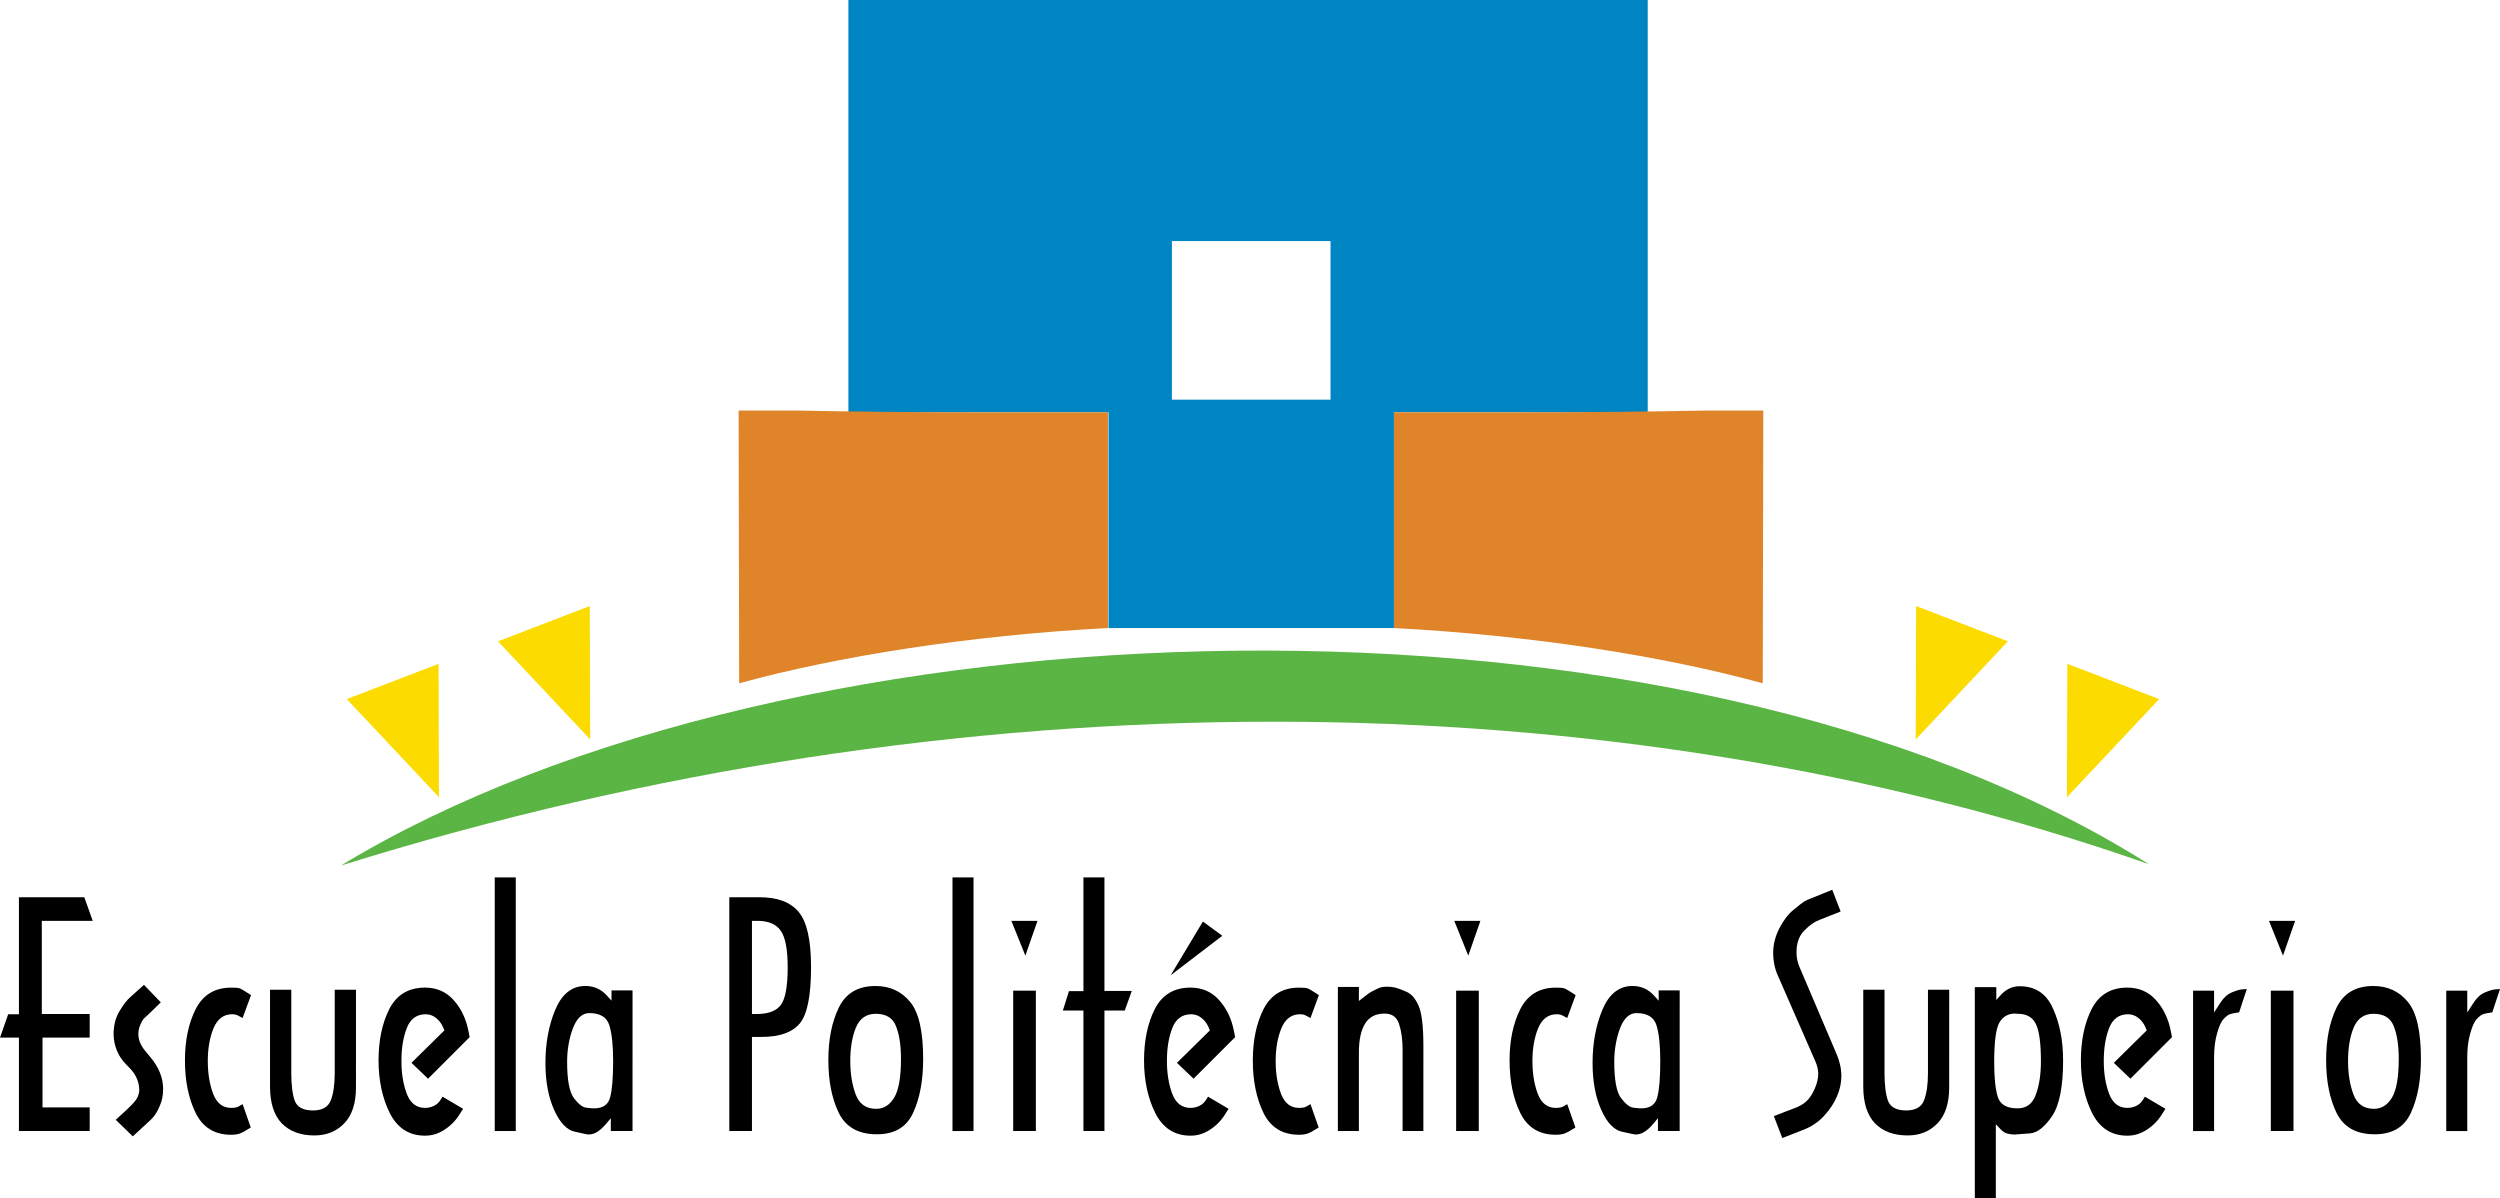
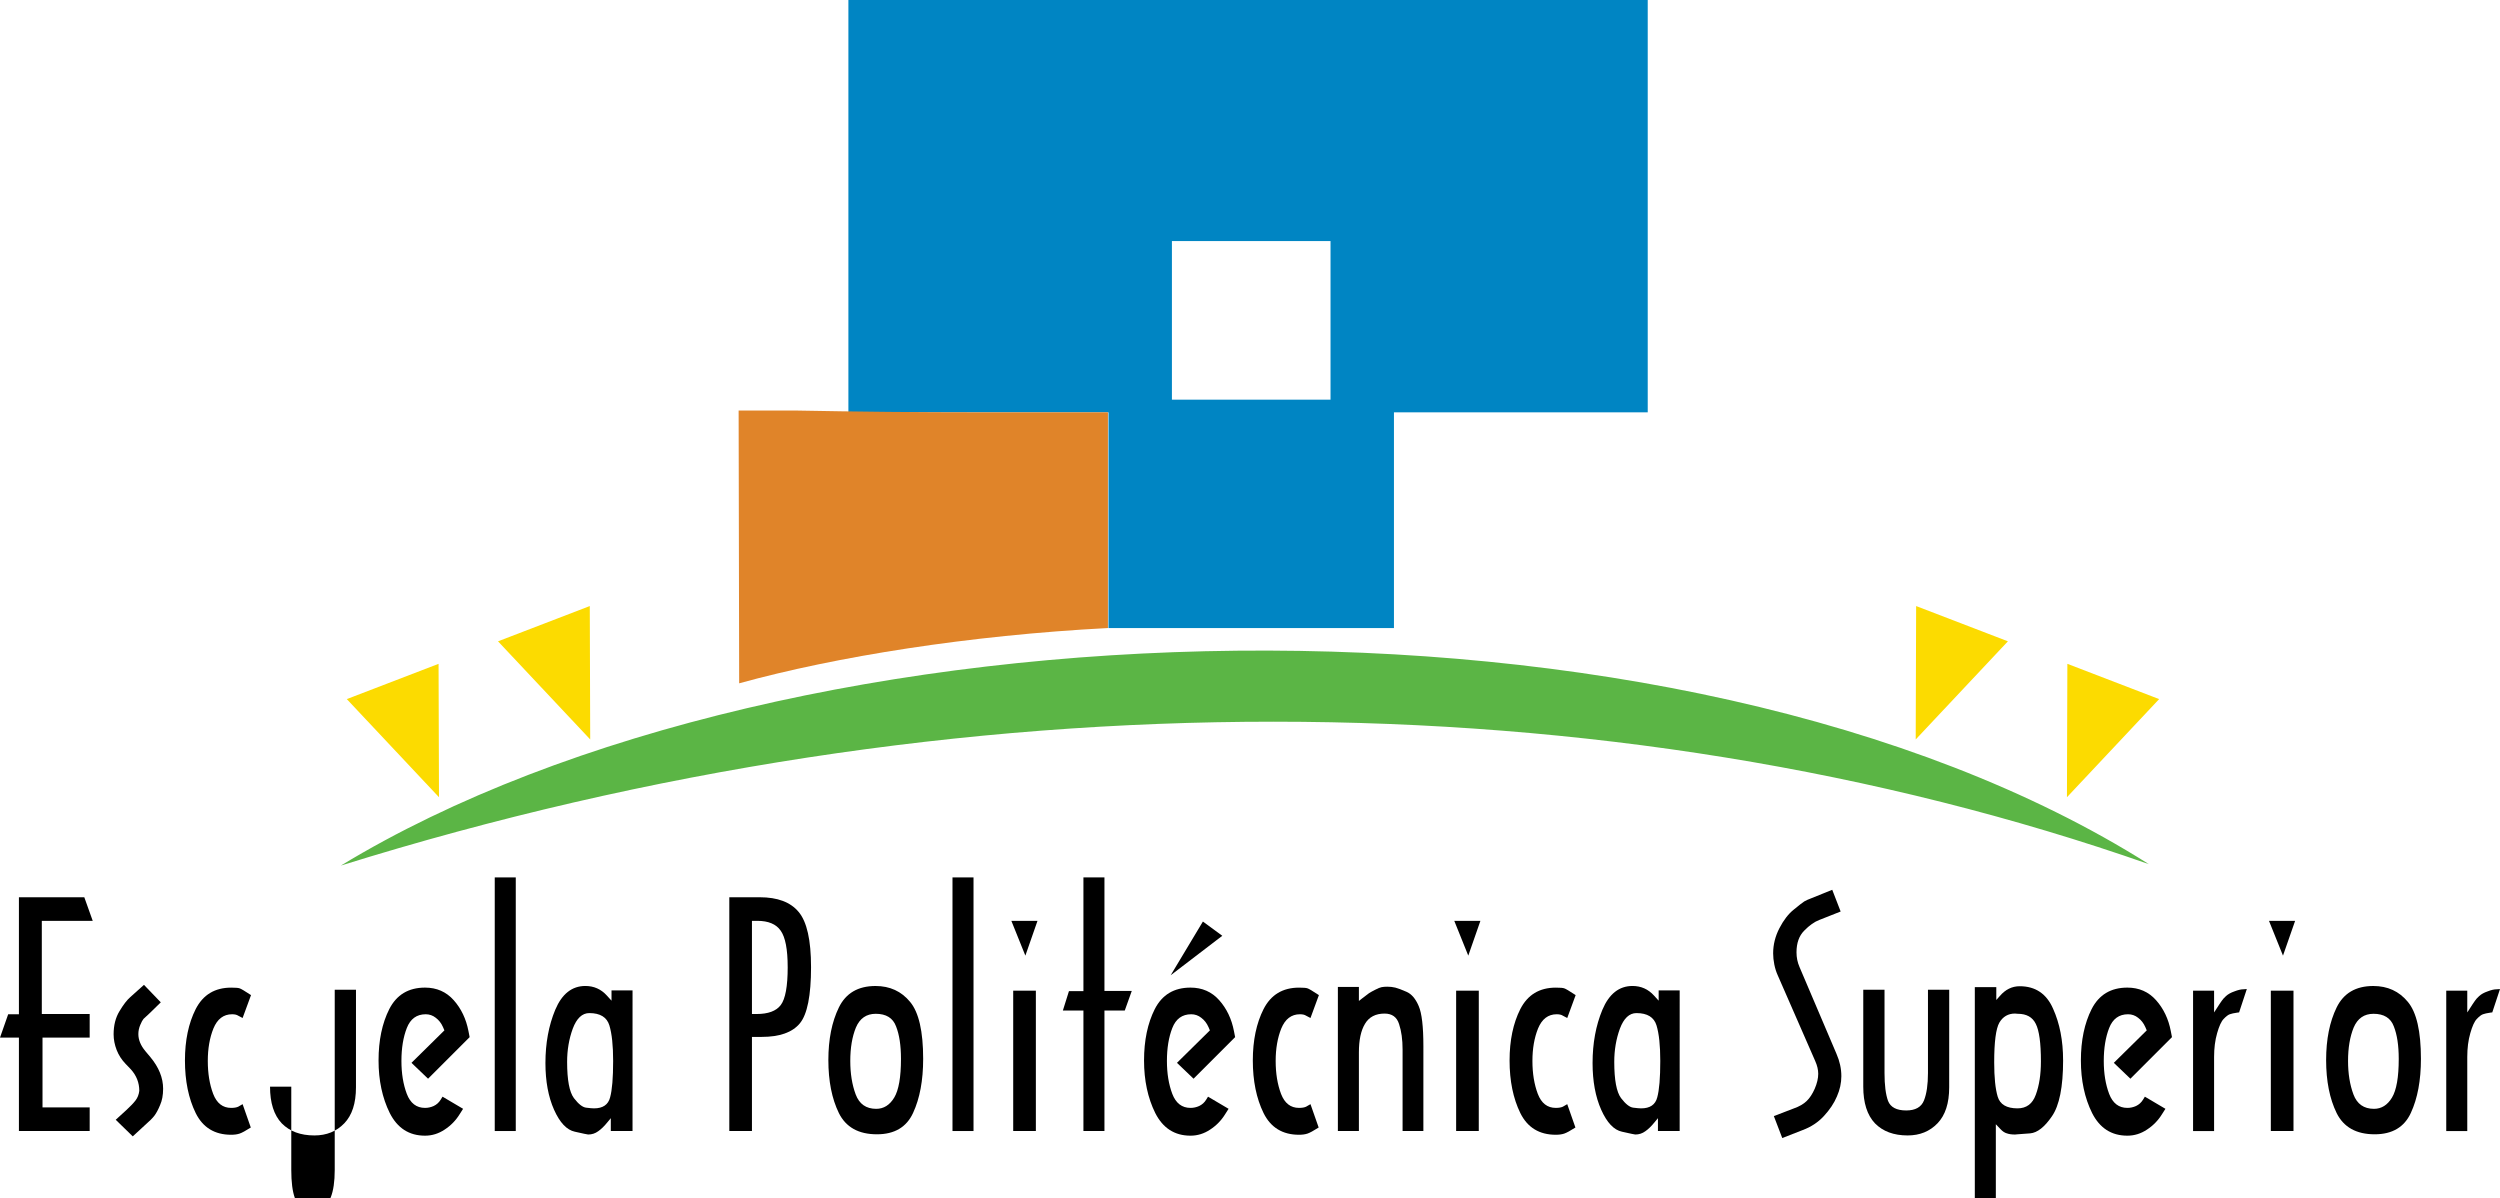
<svg xmlns="http://www.w3.org/2000/svg" id="svg1012" version="1.1" viewBox="0 0 139.022 66.635" height="66.635mm" width="139.022mm">
  <defs id="defs1006" />
  <g transform="translate(-21.959,-23.29)" id="layer1">
    <g transform="translate(4.402)" id="g1602">
      <g id="g1589">
        <path d="m 91.546,41.105 v -4.41 h -4.41 -4.41 v 4.41 4.41 h 4.41 4.41 z m -12.347,11.113 v -5.997 h -7.232 -7.232 v -11.465 -11.465 h 22.225 22.225 v 11.465 11.465 h -7.056 -7.056 v 5.997 5.997 h -7.938 -7.937 z" style="display:inline;fill:#0085c3;fill-opacity:1;stroke-width:0.353" id="path959" />
-         <path id="path970" d="m 102.129,46.22 -7.055,-3.97e-4 v 5.997 5.998 c 7.729,0.406 15.102,1.583 20.508,3.074 l 0.03,-15.17 h -3.151 c -3.44,0.066 -6.809,0.101 -10.332,0.101 z" style="display:inline;fill:#e08429;fill-opacity:1;stroke-width:0.353" />
        <path style="display:inline;fill:#e08429;fill-opacity:1;stroke-width:0.353" d="m 72.114,46.22 7.055,-3.97e-4 v 5.997 5.998 c -7.729,0.406 -15.102,1.583 -20.508,3.074 l -0.03,-15.17 h 3.151 c 3.44,0.066 6.809,0.101 10.332,0.101 z" id="path977" />
        <path id="path943" d="m 36.842,62.166 5.103,-1.961 0.024,7.418 z" style="display:inline;fill:#fcdb00;fill-opacity:1;stroke:none;stroke-width:0.265px;stroke-linecap:butt;stroke-linejoin:miter;stroke-opacity:1" />
        <path id="path945" d="m 45.251,58.953 5.103,-1.961 0.024,7.418 z" style="display:inline;fill:#fcdb00;fill-opacity:1;stroke:none;stroke-width:0.265px;stroke-linecap:butt;stroke-linejoin:miter;stroke-opacity:1" />
        <path style="display:inline;fill:#fcdb00;fill-opacity:1;stroke:none;stroke-width:0.265px;stroke-linecap:butt;stroke-linejoin:miter;stroke-opacity:1" d="m 137.624,62.166 -5.103,-1.961 -0.024,7.418 z" id="path947" />
        <path style="display:inline;fill:#fcdb00;fill-opacity:1;stroke:none;stroke-width:0.265px;stroke-linecap:butt;stroke-linejoin:miter;stroke-opacity:1" d="m 129.214,58.953 -5.103,-1.961 -0.024,7.418 z" id="path949" />
        <path id="path957" d="M 36.512,71.424 C 61.517,56.234 110.832,54.776 137.053,71.345 107.016,60.82 70.825,60.718 36.512,71.424 Z" style="display:inline;fill:#5bb545;fill-opacity:1;stroke-width:0.353" />
      </g>
      <g id="text953" style="font-style:normal;font-variant:normal;font-weight:bold;font-stretch:normal;font-size:16.882px;line-height:1.25;font-family:Onyx;-inkscape-font-specification:'Onyx Bold';letter-spacing:0px;word-spacing:0px;display:inline;fill:#000000;fill-opacity:1;stroke:none;stroke-width:0.198" aria-label="Escuela Politécnica Superior">
        <path id="path1604" style="font-style:normal;font-variant:normal;font-weight:bold;font-stretch:normal;font-family:Arquitectura;-inkscape-font-specification:'Arquitectura Bold';stroke-width:0.198" d="m 22.713,74.497 h -2.831 v 5.181 h 2.662 v 1.312 h -2.623 v 3.883 h 2.623 v 1.312 h -3.935 v -5.194 h -1.052 l 0.455,-1.299 h 0.597 v -6.506 h 3.636 z" />
        <path id="path1606" style="font-style:normal;font-variant:normal;font-weight:bold;font-stretch:normal;font-family:Arquitectura;-inkscape-font-specification:'Arquitectura Bold';stroke-width:0.198" d="m 26.498,79.029 -0.584,0.571 q -0.286,0.26 -0.377,0.351 -0.078,0.091 -0.182,0.338 -0.104,0.247 -0.104,0.506 0,0.48 0.39,0.948 l 0.273,0.325 q 0.714,0.857 0.714,1.766 0,0.532 -0.169,0.909 -0.156,0.377 -0.312,0.584 -0.143,0.195 -0.545,0.545 l -0.662,0.61 -0.948,-0.922 0.597,-0.545 q 0.338,-0.312 0.506,-0.532 0.169,-0.221 0.208,-0.532 0,-0.675 -0.468,-1.195 L 24.537,82.445 q -0.325,-0.338 -0.493,-0.766 -0.169,-0.442 -0.169,-0.87 0,-0.753 0.325,-1.286 0.325,-0.545 0.61,-0.792 l 0.753,-0.675 z" />
        <path id="path1608" style="font-style:normal;font-variant:normal;font-weight:bold;font-stretch:normal;font-family:Arquitectura;-inkscape-font-specification:'Arquitectura Bold';stroke-width:0.198" d="m 31.516,78.627 -0.468,1.273 q -0.117,-0.065 -0.247,-0.13 -0.117,-0.078 -0.338,-0.078 -0.714,0 -1.039,0.792 -0.312,0.779 -0.312,1.805 0,1.039 0.299,1.831 0.299,0.779 1,0.779 0.247,0 0.39,-0.065 0.143,-0.078 0.247,-0.143 l 0.455,1.299 q -0.429,0.273 -0.623,0.338 -0.195,0.065 -0.468,0.065 -1.377,0 -1.974,-1.208 -0.597,-1.221 -0.597,-2.922 0,-1.675 0.597,-2.857 0.61,-1.195 1.974,-1.195 0.364,0 0.468,0.039 0.104,0.026 0.636,0.377 z" />
-         <path id="path1610" style="font-style:normal;font-variant:normal;font-weight:bold;font-stretch:normal;font-family:Arquitectura;-inkscape-font-specification:'Arquitectura Bold';stroke-width:0.198" d="m 37.352,83.756 q 0,1.325 -0.649,2 -0.649,0.675 -1.662,0.675 -1.156,0 -1.818,-0.675 Q 32.573,85.068 32.573,83.717 V 78.328 h 1.182 v 4.636 q 0,1 0.195,1.545 0.208,0.532 1.013,0.532 0.766,0 0.987,-0.558 0.221,-0.558 0.221,-1.519 V 78.328 h 1.182 z" />
+         <path id="path1610" style="font-style:normal;font-variant:normal;font-weight:bold;font-stretch:normal;font-family:Arquitectura;-inkscape-font-specification:'Arquitectura Bold';stroke-width:0.198" d="m 37.352,83.756 q 0,1.325 -0.649,2 -0.649,0.675 -1.662,0.675 -1.156,0 -1.818,-0.675 Q 32.573,85.068 32.573,83.717 h 1.182 v 4.636 q 0,1 0.195,1.545 0.208,0.532 1.013,0.532 0.766,0 0.987,-0.558 0.221,-0.558 0.221,-1.519 V 78.328 h 1.182 z" />
        <path id="path1612" style="font-style:normal;font-variant:normal;font-weight:bold;font-stretch:normal;font-family:Arquitectura;-inkscape-font-specification:'Arquitectura Bold';stroke-width:0.198" d="m 43.673,80.964 -2.312,2.312 -0.922,-0.883 1.831,-1.805 -0.078,-0.182 q -0.143,-0.325 -0.403,-0.519 -0.247,-0.195 -0.558,-0.195 -0.753,0 -1.052,0.766 -0.299,0.766 -0.299,1.831 0,1.039 0.299,1.831 0.299,0.779 1.013,0.779 0.247,0 0.48,-0.104 0.247,-0.117 0.39,-0.351 l 0.104,-0.169 1.143,0.675 -0.182,0.286 q -0.325,0.532 -0.844,0.87 -0.506,0.338 -1.091,0.338 -1.325,0 -1.961,-1.26 -0.623,-1.26 -0.623,-2.922 0,-1.675 0.597,-2.857 0.61,-1.195 1.987,-1.195 0.974,0 1.597,0.701 0.623,0.701 0.818,1.714 z" />
        <path id="path1614" style="font-style:normal;font-variant:normal;font-weight:bold;font-stretch:normal;font-family:Arquitectura;-inkscape-font-specification:'Arquitectura Bold';stroke-width:0.198" d="M 46.238,86.185 H 45.069 V 72.082 h 1.169 z" />
        <path id="path1616" style="font-style:normal;font-variant:normal;font-weight:bold;font-stretch:normal;font-family:Arquitectura;-inkscape-font-specification:'Arquitectura Bold';stroke-width:0.198" d="m 52.731,86.185 h -1.208 V 85.47 l -0.182,0.221 q -0.273,0.338 -0.519,0.506 -0.247,0.182 -0.558,0.182 -0.052,0 -0.74,-0.156 -0.675,-0.143 -1.156,-1.221 -0.48,-1.078 -0.48,-2.597 0,-1.649 0.545,-2.961 0.558,-1.325 1.675,-1.325 0.714,0 1.195,0.532 l 0.26,0.286 v -0.571 h 1.169 z m -1.078,-3.896 q 0,-1.286 -0.208,-1.974 -0.208,-0.688 -1.117,-0.688 -0.597,0 -0.922,0.87 -0.312,0.857 -0.312,1.844 0,1.506 0.377,2.013 0.377,0.493 0.675,0.532 0.312,0.039 0.442,0.039 0.74,0 0.896,-0.61 0.169,-0.61 0.169,-2.026 z" />
        <path id="path1618" style="font-style:normal;font-variant:normal;font-weight:bold;font-stretch:normal;font-family:Arquitectura;-inkscape-font-specification:'Arquitectura Bold';stroke-width:0.198" d="m 62.658,77.068 q 0,2.376 -0.623,3.13 -0.623,0.753 -2.117,0.753 H 59.372 v 5.233 H 58.113 V 73.185 h 1.688 q 1.493,0 2.169,0.818 0.688,0.818 0.688,3.065 z m -1.299,0 q 0,-1.48 -0.39,-2.026 -0.377,-0.545 -1.299,-0.545 H 59.372 v 5.181 h 0.26 q 0.961,0 1.338,-0.493 0.39,-0.506 0.39,-2.117 z" />
        <path id="path1620" style="font-style:normal;font-variant:normal;font-weight:bold;font-stretch:normal;font-family:Arquitectura;-inkscape-font-specification:'Arquitectura Bold';stroke-width:0.198" d="m 68.893,82.172 q 0,1.792 -0.558,3 -0.545,1.195 -2.013,1.195 -1.532,0 -2.117,-1.182 -0.584,-1.195 -0.584,-2.948 0,-1.727 0.584,-2.922 0.584,-1.195 2.039,-1.195 1.195,0 1.922,0.883 0.727,0.87 0.727,3.169 z m -1.234,0 q 0,-1.117 -0.273,-1.805 -0.26,-0.701 -1.13,-0.701 -0.779,0 -1.104,0.766 -0.312,0.766 -0.312,1.857 0,1.052 0.299,1.857 0.299,0.805 1.143,0.805 0.623,0 1,-0.623 0.377,-0.623 0.377,-2.156 z" />
        <path id="path1622" style="font-style:normal;font-variant:normal;font-weight:bold;font-stretch:normal;font-family:Arquitectura;-inkscape-font-specification:'Arquitectura Bold';stroke-width:0.198" d="M 71.693,86.185 H 70.524 V 72.082 h 1.169 z" />
        <path id="path1624" style="font-style:normal;font-variant:normal;font-weight:bold;font-stretch:normal;font-family:Arquitectura;-inkscape-font-specification:'Arquitectura Bold';stroke-width:0.198" d="m 75.251,74.497 -0.675,1.935 -0.779,-1.935 z m -0.091,11.688 h -1.26 v -7.805 h 1.26 z" />
        <path id="path1626" style="font-style:normal;font-variant:normal;font-weight:bold;font-stretch:normal;font-family:Arquitectura;-inkscape-font-specification:'Arquitectura Bold';stroke-width:0.198" d="m 80.494,78.393 -0.39,1.091 h -1.13 v 6.701 h -1.169 v -6.701 h -1.143 l 0.338,-1.078 h 0.805 v -6.324 h 1.169 v 6.311 z" />
        <path id="path1628" style="font-style:normal;font-variant:normal;font-weight:bold;font-stretch:normal;font-family:Arquitectura;-inkscape-font-specification:'Arquitectura Bold';stroke-width:0.198" d="m 86.241,80.964 -2.312,2.312 -0.922,-0.883 1.831,-1.805 -0.078,-0.182 q -0.143,-0.325 -0.403,-0.519 -0.247,-0.195 -0.558,-0.195 -0.753,0 -1.052,0.766 -0.299,0.766 -0.299,1.831 0,1.039 0.299,1.831 0.299,0.779 1.013,0.779 0.247,0 0.48,-0.104 0.247,-0.117 0.39,-0.351 l 0.104,-0.169 1.143,0.675 -0.182,0.286 q -0.325,0.532 -0.844,0.87 -0.506,0.338 -1.091,0.338 -1.325,0 -1.961,-1.26 -0.623,-1.26 -0.623,-2.922 0,-1.675 0.597,-2.857 0.61,-1.195 1.987,-1.195 0.974,0 1.597,0.701 0.623,0.701 0.818,1.714 z m -0.714,-5.636 -2.87,2.195 1.792,-2.987 z" />
        <path id="path1630" style="font-style:normal;font-variant:normal;font-weight:bold;font-stretch:normal;font-family:Arquitectura;-inkscape-font-specification:'Arquitectura Bold';stroke-width:0.198" d="m 90.899,78.627 -0.468,1.273 q -0.117,-0.065 -0.247,-0.13 -0.117,-0.078 -0.338,-0.078 -0.714,0 -1.039,0.792 -0.312,0.779 -0.312,1.805 0,1.039 0.299,1.831 0.299,0.779 1,0.779 0.247,0 0.39,-0.065 0.143,-0.078 0.247,-0.143 l 0.455,1.299 q -0.429,0.273 -0.623,0.338 -0.195,0.065 -0.468,0.065 -1.377,0 -1.974,-1.208 -0.597,-1.221 -0.597,-2.922 0,-1.675 0.597,-2.857 0.61,-1.195 1.974,-1.195 0.364,0 0.468,0.039 0.104,0.026 0.636,0.377 z" />
        <path id="path1632" style="font-style:normal;font-variant:normal;font-weight:bold;font-stretch:normal;font-family:Arquitectura;-inkscape-font-specification:'Arquitectura Bold';stroke-width:0.198" d="m 96.709,86.185 h -1.156 v -4.246 -0.286 q 0,-0.831 -0.195,-1.415 -0.182,-0.584 -0.805,-0.584 -0.753,0 -1.091,0.571 -0.338,0.558 -0.338,1.584 v 4.376 h -1.169 v -8.012 h 1.169 v 0.779 l 0.182,-0.143 q 0.247,-0.195 0.377,-0.286 0.143,-0.091 0.351,-0.195 0.221,-0.117 0.351,-0.143 0.143,-0.026 0.312,-0.026 0.247,0 0.455,0.052 0.208,0.052 0.623,0.234 0.416,0.182 0.675,0.792 0.26,0.597 0.26,2.234 z" />
        <path id="path1634" style="font-style:normal;font-variant:normal;font-weight:bold;font-stretch:normal;font-family:Arquitectura;-inkscape-font-specification:'Arquitectura Bold';stroke-width:0.198" d="m 99.881,74.497 -0.675,1.935 -0.779,-1.935 z m -0.091,11.688 H 98.531 v -7.805 h 1.26 z" />
        <path id="path1636" style="font-style:normal;font-variant:normal;font-weight:bold;font-stretch:normal;font-family:Arquitectura;-inkscape-font-specification:'Arquitectura Bold';stroke-width:0.198" d="m 105.177,78.627 -0.468,1.273 q -0.117,-0.065 -0.247,-0.13 -0.117,-0.078 -0.338,-0.078 -0.714,0 -1.039,0.792 -0.312,0.779 -0.312,1.805 0,1.039 0.299,1.831 0.299,0.779 1,0.779 0.247,0 0.39,-0.065 0.143,-0.078 0.247,-0.143 l 0.455,1.299 q -0.429,0.273 -0.623,0.338 -0.195,0.065 -0.468,0.065 -1.377,0 -1.974,-1.208 -0.597,-1.221 -0.597,-2.922 0,-1.675 0.597,-2.857 0.61,-1.195 1.974,-1.195 0.364,0 0.468,0.039 0.104,0.026 0.636,0.377 z" />
        <path id="path1638" style="font-style:normal;font-variant:normal;font-weight:bold;font-stretch:normal;font-family:Arquitectura;-inkscape-font-specification:'Arquitectura Bold';stroke-width:0.198" d="m 110.961,86.185 h -1.208 V 85.47 l -0.182,0.221 q -0.273,0.338 -0.519,0.506 -0.247,0.182 -0.558,0.182 -0.052,0 -0.74,-0.156 -0.675,-0.143 -1.156,-1.221 -0.48,-1.078 -0.48,-2.597 0,-1.649 0.545,-2.961 0.558,-1.325 1.675,-1.325 0.714,0 1.195,0.532 l 0.26,0.286 v -0.571 h 1.169 z m -1.078,-3.896 q 0,-1.286 -0.208,-1.974 -0.208,-0.688 -1.117,-0.688 -0.597,0 -0.922,0.87 -0.312,0.857 -0.312,1.844 0,1.506 0.377,2.013 0.377,0.493 0.675,0.532 0.312,0.039 0.442,0.039 0.74,0 0.896,-0.61 0.169,-0.61 0.169,-2.026 z" />
        <path id="path1640" style="font-style:normal;font-variant:normal;font-weight:bold;font-stretch:normal;font-family:Arquitectura;-inkscape-font-specification:'Arquitectura Bold';stroke-width:0.198" d="m 119.913,73.978 -1.182,0.468 q -0.416,0.156 -0.844,0.597 -0.429,0.429 -0.429,1.208 0,0.429 0.169,0.818 l 2.052,4.818 q 0.273,0.623 0.273,1.247 0,0.571 -0.247,1.13 -0.234,0.558 -0.727,1.091 -0.48,0.519 -1.182,0.779 l -1.13,0.442 -0.468,-1.221 1.117,-0.429 q 0.442,-0.156 0.701,-0.403 0.26,-0.247 0.455,-0.688 0.195,-0.455 0.195,-0.831 0,-0.338 -0.169,-0.714 l -2.078,-4.753 q -0.13,-0.286 -0.195,-0.61 -0.065,-0.325 -0.065,-0.623 0,-0.727 0.351,-1.403 0.351,-0.675 0.792,-1.026 0.442,-0.364 0.584,-0.455 0.156,-0.091 0.403,-0.182 l 1.156,-0.468 z" />
        <path id="path1642" style="font-style:normal;font-variant:normal;font-weight:bold;font-stretch:normal;font-family:Arquitectura;-inkscape-font-specification:'Arquitectura Bold';stroke-width:0.198" d="m 125.949,83.756 q 0,1.325 -0.649,2 -0.649,0.675 -1.662,0.675 -1.156,0 -1.818,-0.675 -0.649,-0.688 -0.649,-2.039 V 78.328 h 1.182 v 4.636 q 0,1 0.195,1.545 0.208,0.532 1.013,0.532 0.766,0 0.987,-0.558 0.221,-0.558 0.221,-1.519 V 78.328 h 1.182 z" />
        <path id="path1644" style="font-style:normal;font-variant:normal;font-weight:bold;font-stretch:normal;font-family:Arquitectura;-inkscape-font-specification:'Arquitectura Bold';stroke-width:0.198" d="m 132.284,82.25 q 0,2.221 -0.623,3.117 -0.61,0.896 -1.208,0.948 -0.597,0.052 -0.701,0.052 -0.091,0.013 -0.143,0.013 -0.273,0 -0.455,-0.065 -0.182,-0.052 -0.351,-0.234 l -0.26,-0.273 v 4.117 h -1.169 V 78.185 h 1.195 v 0.714 l 0.195,-0.221 q 0.468,-0.545 1.104,-0.545 1.312,0 1.857,1.247 0.558,1.234 0.558,2.87 z m -1.234,0.065 q 0,-1.532 -0.286,-2.091 -0.273,-0.558 -1,-0.558 -0.104,-0.013 -0.156,-0.013 -0.571,0 -0.87,0.506 -0.286,0.506 -0.286,2.208 0,1.26 0.195,1.909 0.195,0.649 1.104,0.649 0.74,0 1.013,-0.753 0.286,-0.766 0.286,-1.857 z" />
        <path id="path1646" style="font-style:normal;font-variant:normal;font-weight:bold;font-stretch:normal;font-family:Arquitectura;-inkscape-font-specification:'Arquitectura Bold';stroke-width:0.198" d="m 138.338,80.964 -2.312,2.312 -0.922,-0.883 1.831,-1.805 -0.078,-0.182 q -0.143,-0.325 -0.403,-0.519 -0.247,-0.195 -0.558,-0.195 -0.753,0 -1.052,0.766 -0.299,0.766 -0.299,1.831 0,1.039 0.299,1.831 0.299,0.779 1.013,0.779 0.247,0 0.48,-0.104 0.247,-0.117 0.39,-0.351 l 0.104,-0.169 1.143,0.675 -0.182,0.286 q -0.325,0.532 -0.844,0.87 -0.506,0.338 -1.091,0.338 -1.325,0 -1.961,-1.26 -0.623,-1.26 -0.623,-2.922 0,-1.675 0.597,-2.857 0.61,-1.195 1.987,-1.195 0.974,0 1.597,0.701 0.623,0.701 0.818,1.714 z" />
        <path id="path1648" style="font-style:normal;font-variant:normal;font-weight:bold;font-stretch:normal;font-family:Arquitectura;-inkscape-font-specification:'Arquitectura Bold';stroke-width:0.198" d="m 142.5,78.289 -0.429,1.299 -0.104,0.013 q -0.273,0.039 -0.416,0.091 -0.143,0.052 -0.338,0.26 -0.195,0.195 -0.364,0.792 -0.169,0.584 -0.169,1.325 v 4.117 h -1.169 v -7.805 h 1.169 v 1.208 l 0.078,-0.117 q 0.273,-0.429 0.351,-0.532 0.078,-0.117 0.234,-0.26 0.169,-0.156 0.468,-0.26 0.299,-0.117 0.506,-0.117 z" />
        <path id="path1650" style="font-style:normal;font-variant:normal;font-weight:bold;font-stretch:normal;font-family:Arquitectura;-inkscape-font-specification:'Arquitectura Bold';stroke-width:0.198" d="m 145.186,74.497 -0.675,1.935 -0.779,-1.935 z m -0.091,11.688 h -1.26 v -7.805 h 1.26 z" />
        <path id="path1652" style="font-style:normal;font-variant:normal;font-weight:bold;font-stretch:normal;font-family:Arquitectura;-inkscape-font-specification:'Arquitectura Bold';stroke-width:0.198" d="m 152.182,82.172 q 0,1.792 -0.558,3 -0.545,1.195 -2.013,1.195 -1.532,0 -2.117,-1.182 -0.584,-1.195 -0.584,-2.948 0,-1.727 0.584,-2.922 0.584,-1.195 2.039,-1.195 1.195,0 1.922,0.883 0.727,0.87 0.727,3.169 z m -1.234,0 q 0,-1.117 -0.273,-1.805 -0.26,-0.701 -1.13,-0.701 -0.779,0 -1.104,0.766 -0.312,0.766 -0.312,1.857 0,1.052 0.299,1.857 0.299,0.805 1.143,0.805 0.623,0 1,-0.623 0.377,-0.623 0.377,-2.156 z" />
        <path id="path1654" style="font-style:normal;font-variant:normal;font-weight:bold;font-stretch:normal;font-family:Arquitectura;-inkscape-font-specification:'Arquitectura Bold';stroke-width:0.198" d="m 156.579,78.289 -0.429,1.299 -0.104,0.013 q -0.273,0.039 -0.416,0.091 -0.143,0.052 -0.338,0.26 -0.195,0.195 -0.364,0.792 -0.169,0.584 -0.169,1.325 v 4.117 h -1.169 v -7.805 h 1.169 v 1.208 l 0.078,-0.117 q 0.273,-0.429 0.351,-0.532 0.078,-0.117 0.234,-0.26 0.169,-0.156 0.468,-0.26 0.299,-0.117 0.506,-0.117 z" />
      </g>
    </g>
  </g>
</svg>